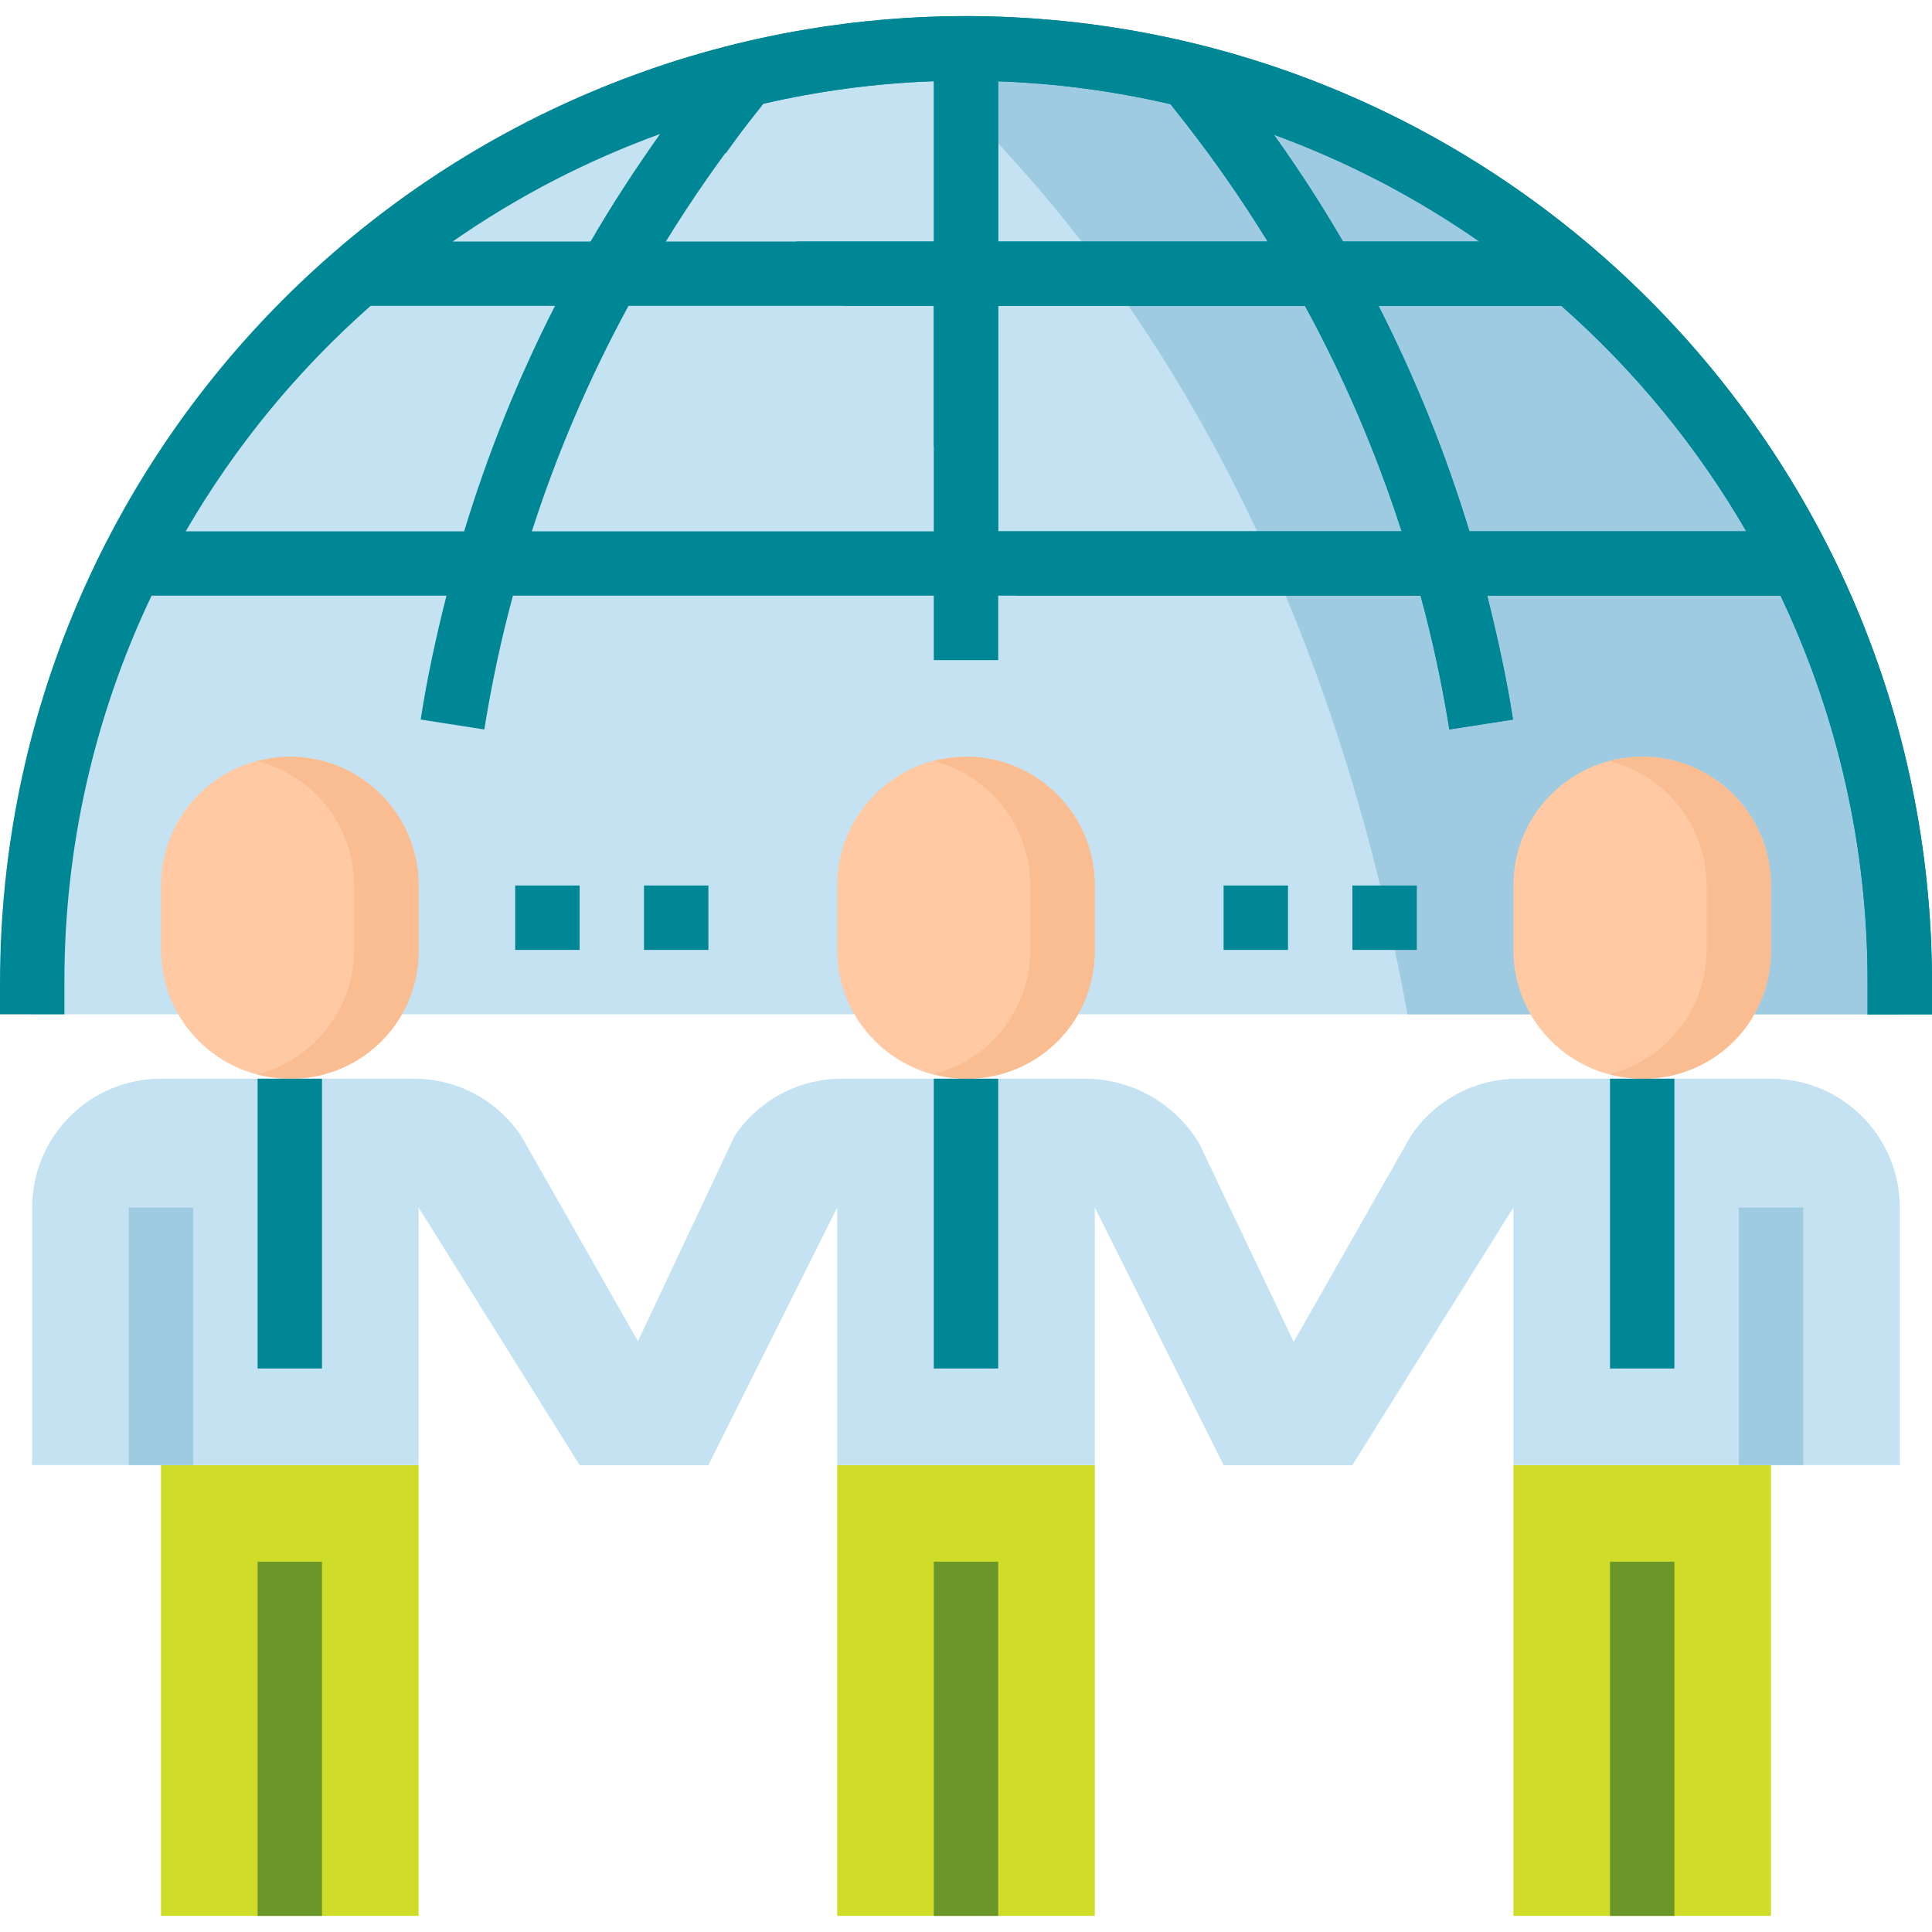
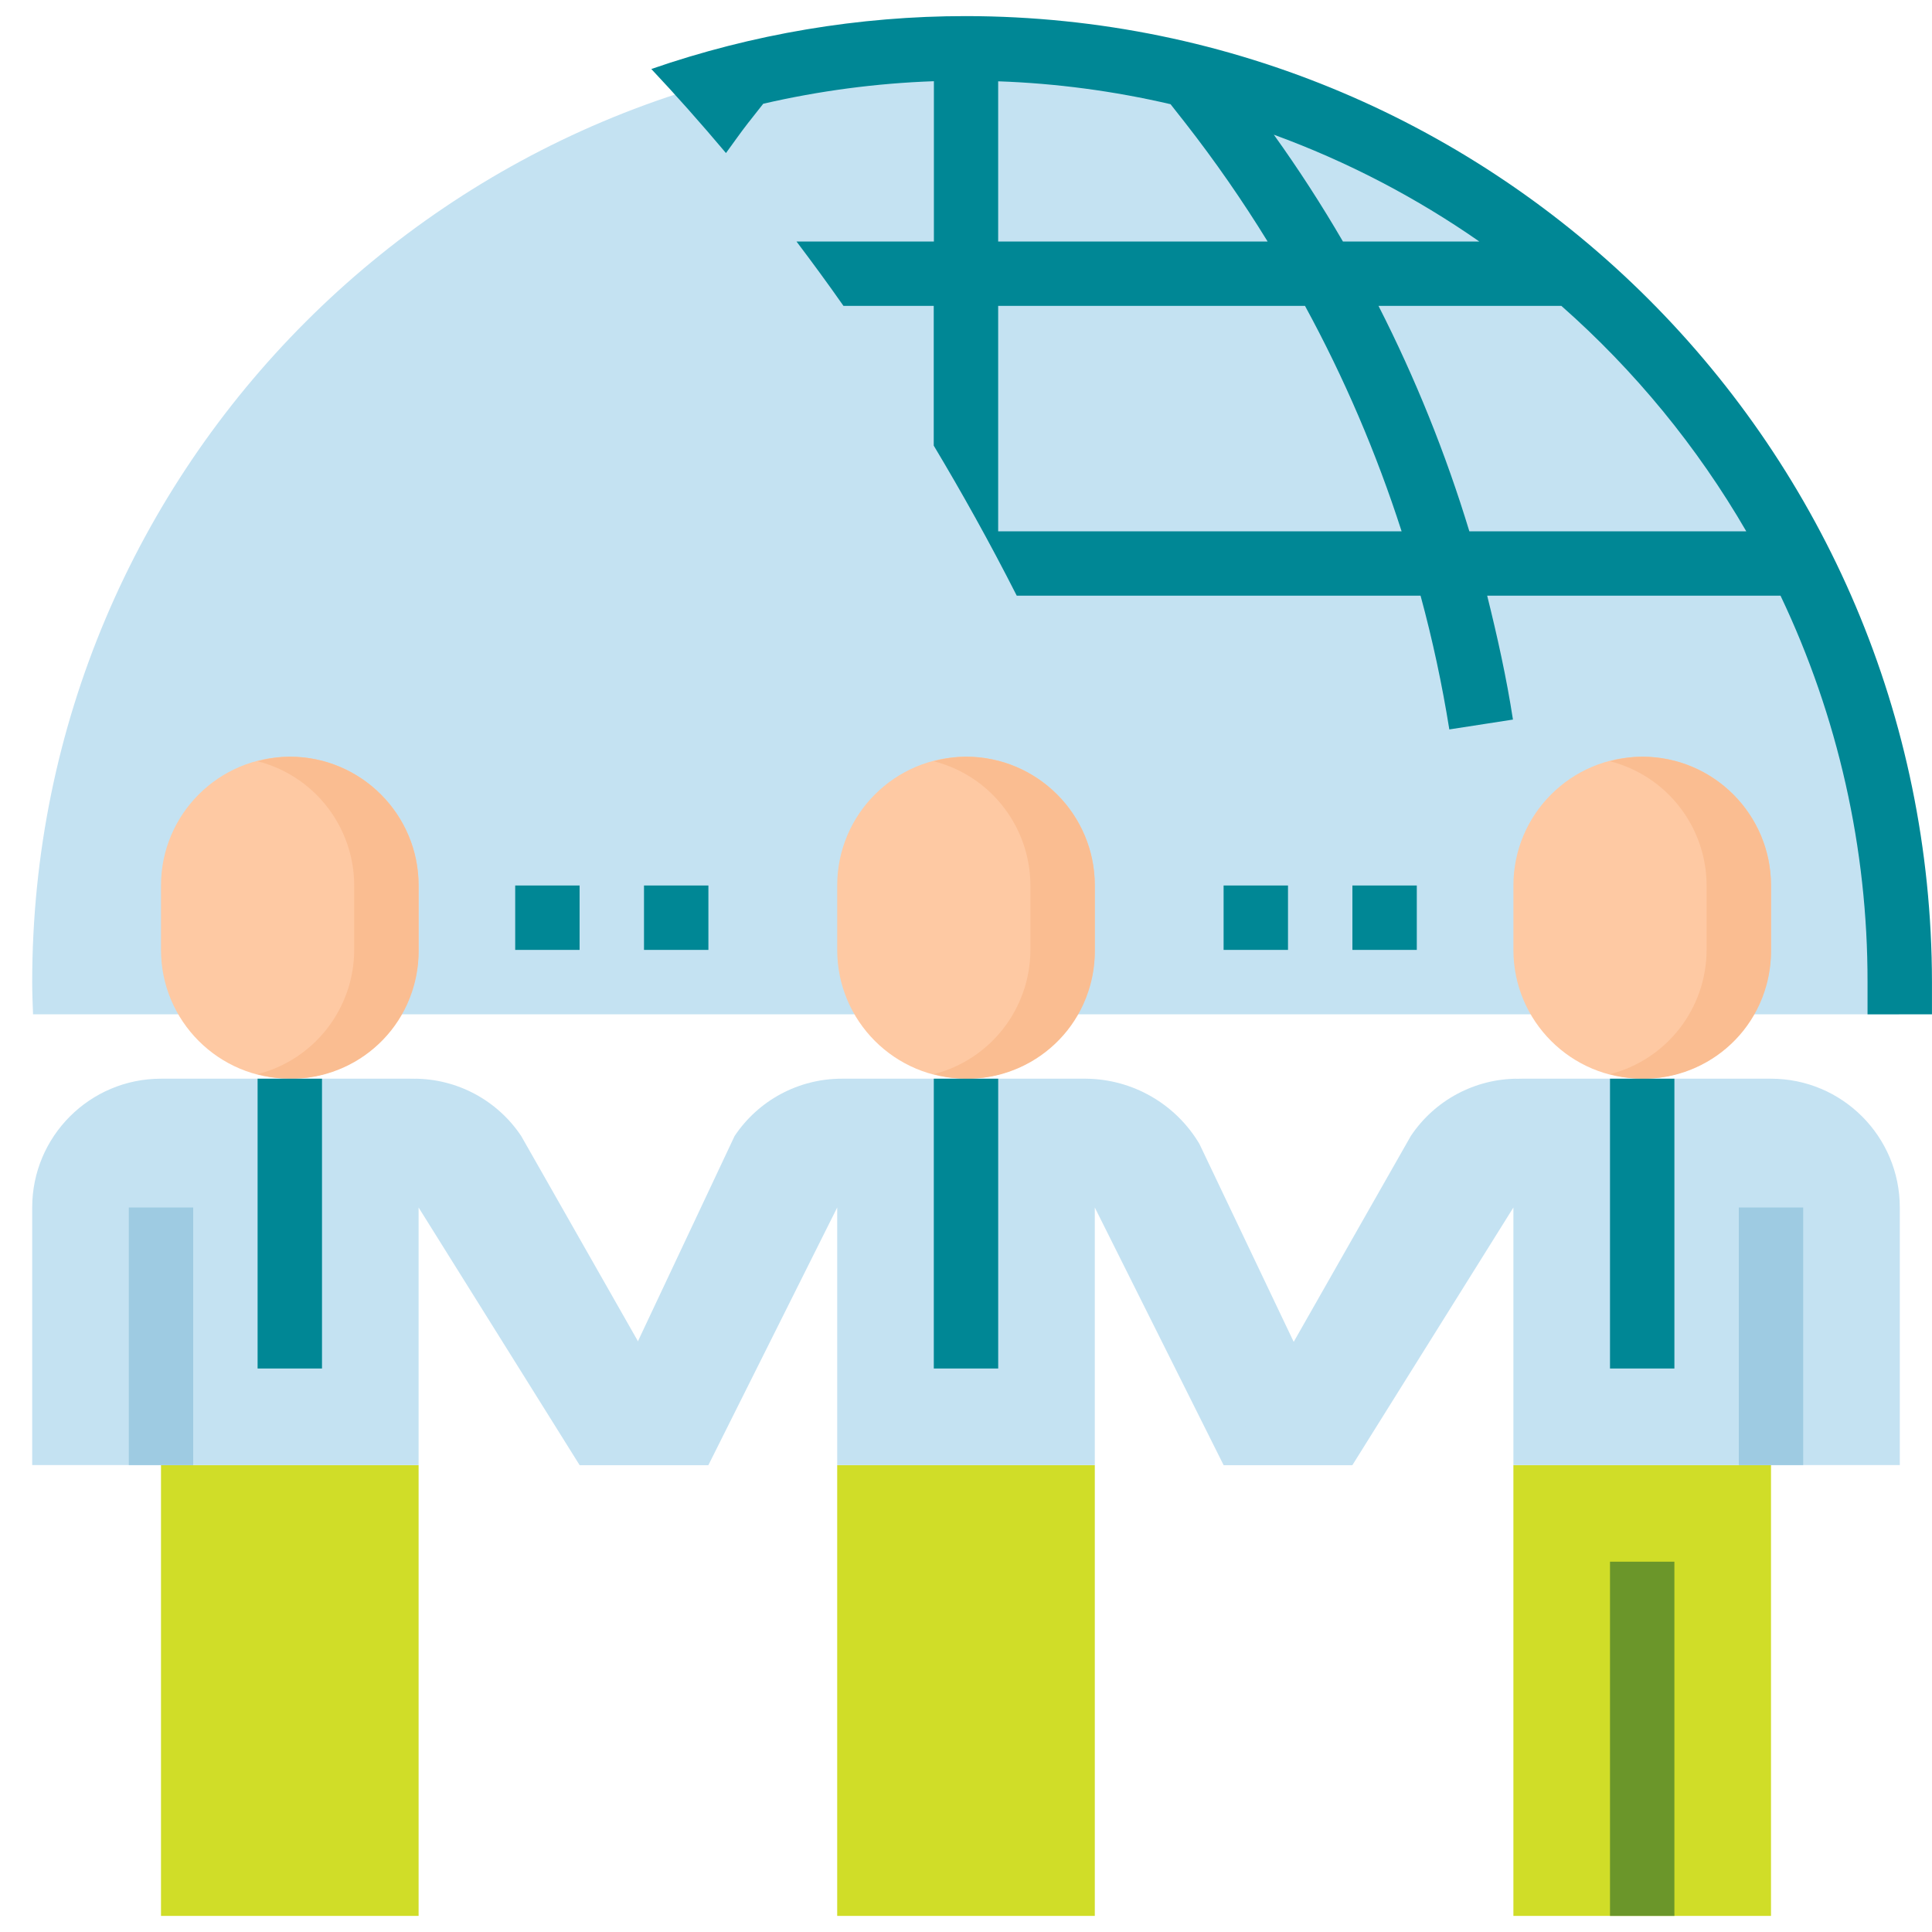
<svg xmlns="http://www.w3.org/2000/svg" width="60" height="60" viewBox="0 0 60 60" fill="none">
  <path d="M58.974 31.5C58.986 31.167 59 30.835 59 30.5C59 14.484 46.016 1.5 30 1.5C13.984 1.5 1 14.484 1 30.5C1 30.835 1.014 31.167 1.026 31.5H58.974Z" fill="#C4E2F2" />
-   <path d="M59 30.5C59 14.484 46.016 1.5 30 1.5C29.328 1.5 28.663 1.531 28 1.576C33.351 6.181 40.762 15.258 43.71 31.5H58.974C58.986 31.167 59 30.835 59 30.5Z" fill="#9ECBE2" />
  <path d="M30 23.5C32.209 23.5 34 25.291 34 27.5V29.5C34 31.709 32.209 33.5 30 33.5C27.791 33.5 26 31.709 26 29.5V27.5C26 25.291 27.791 23.5 30 23.5Z" fill="#FEC9A3" />
  <path d="M34 45.5H26V59.5H34V45.5Z" fill="#D0DD28" />
-   <path d="M31 48.5H29V59.5H31V48.5Z" fill="#6B962A" />
  <path d="M51 33.5C48.791 33.5 47 31.709 47 29.5V27.5C47 25.291 48.791 23.5 51 23.5C53.209 23.5 55 25.291 55 27.5V29.5C55 31.709 53.209 33.5 51 33.5Z" fill="#FEC9A3" />
  <path d="M55 45.5H47V59.5H55V45.5Z" fill="#D0DD28" />
  <path d="M52 48.5H50V59.5H52V48.5Z" fill="#6B962A" />
  <path d="M42 45.5L37.249 35.525C36.511 34.283 35.179 33.516 33.735 33.5H26.141C24.804 33.5 23.555 34.168 22.813 35.281L18 45.5H22L26 37.5V45.5H34V37.5L38 45.5H42Z" fill="#C4E2F2" />
  <path d="M47 33.509C47.088 33.503 47.176 33.5 47.265 33.5H55C57.209 33.5 59 35.291 59 37.5V45.5H47V37.5L42 45.5H38L43.813 35.281C44.555 34.168 45.804 33.5 47.141 33.5L47 33.509Z" fill="#C4E2F2" />
  <path d="M56 37.5H54V45.5H56V37.5Z" fill="#9ECBE2" />
  <path d="M9 23.5C11.209 23.5 13 25.291 13 27.5V29.5C13 31.709 11.209 33.5 9 33.5C6.791 33.5 5 31.709 5 29.5V27.5C5 25.291 6.791 23.5 9 23.5Z" fill="#FEC9A3" />
  <path d="M9 23.5C8.662 23.504 8.326 23.552 8 23.641C9.763 24.093 10.997 25.68 11 27.5V29.5C10.996 31.32 9.763 32.907 8 33.359C10.105 33.937 12.281 32.7 12.859 30.595C12.957 30.238 13.004 29.87 13 29.5V27.5C13 25.291 11.209 23.5 9 23.5Z" fill="#FABD91" />
  <path d="M30 23.5C29.662 23.504 29.326 23.552 29 23.641C30.763 24.093 31.997 25.68 32 27.5V29.5C31.996 31.32 30.763 32.907 29 33.359C31.105 33.937 33.281 32.7 33.859 30.595C33.957 30.238 34.004 29.87 34 29.5V27.5C34 25.291 32.209 23.5 30 23.5Z" fill="#FABD91" />
  <path d="M51 23.5C50.662 23.504 50.326 23.552 50 23.641C51.763 24.093 52.997 25.68 53 27.5V29.5C52.996 31.32 51.763 32.907 50 33.359C52.105 33.937 54.281 32.7 54.859 30.595C54.957 30.238 55.004 29.87 55 29.5V27.5C55 25.291 53.209 23.5 51 23.5Z" fill="#FABD91" />
  <path d="M13 45.5H5V59.5H13V45.5Z" fill="#D0DD28" />
-   <path d="M10 48.5H8V59.5H10V48.5Z" fill="#6B962A" />
  <path d="M13 33.509C12.912 33.5 12.824 33.5 12.735 33.5H5C2.791 33.5 1 35.291 1 37.5V45.5H13V37.5L18 45.5H22L16.187 35.281C15.445 34.168 14.196 33.5 12.859 33.5L13 33.509Z" fill="#C4E2F2" />
  <path d="M6 37.5H4V45.5H6V37.5Z" fill="#9ECBE2" />
  <path d="M18 27.5H16V29.5H18V27.5Z" fill="#008795" />
  <path d="M22 27.5H20V29.5H22V27.5Z" fill="#008795" />
  <path d="M40 27.5H38V29.5H40V27.5Z" fill="#008795" />
  <path d="M44 27.5H42V29.5H44V27.5Z" fill="#008795" />
-   <path d="M30 0.5C13.439 0.519 0.019 13.939 0 30.5V31.5H2V30.5C1.996 26.348 2.921 22.248 4.707 18.5H13.865C13.544 19.769 13.265 21.049 13.065 22.346L15.041 22.654C15.264 21.255 15.56 19.868 15.929 18.5H29V20.5H31V18.5H44.119C44.49 19.868 44.788 21.254 45.012 22.653L46.988 22.347C46.788 21.047 46.503 19.77 46.188 18.5H55.298C57.082 22.248 58.005 26.349 58 30.5V31.5H60V30.5C59.981 13.939 46.561 0.519 30 0.5ZM23.232 3.822L23.704 3.222C25.444 2.82 27.219 2.585 29.004 2.522V7.5H20.679C21.462 6.228 22.314 5 23.232 3.822ZM18.341 7.5H14.058C16.051 6.112 18.217 4.989 20.5 4.161C19.731 5.243 19.007 6.354 18.341 7.5ZM31 2.525C32.803 2.588 34.597 2.827 36.354 3.236L36.815 3.822C37.734 5 38.586 6.228 39.369 7.5H31V2.525ZM39.561 4.183C41.822 5.009 43.967 6.124 45.942 7.5H41.707C41.045 6.362 40.33 5.256 39.561 4.183ZM5.767 16.5C7.291 13.872 9.23 11.509 11.509 9.5H17.236C16.091 11.746 15.147 14.088 14.415 16.5H5.767ZM16.518 16.5C17.297 14.078 18.302 11.735 19.518 9.5H29V16.5H16.518ZM31 16.5V9.5H40.529C41.746 11.734 42.75 14.078 43.529 16.5H31ZM45.633 16.5C44.9 14.088 43.956 11.746 42.812 9.5H48.491C50.77 11.509 52.709 13.872 54.233 16.5H45.633Z" fill="#008795" />
  <path d="M31 33.5H29V42.5H31V33.5Z" fill="#008795" />
  <path d="M52 33.5H50V42.5H52V33.5Z" fill="#008795" />
  <path d="M10 33.5H8V42.5H10V33.5Z" fill="#008795" />
  <path d="M29.999 0.5C26.673 0.499 23.37 1.055 20.227 2.143C20.969 2.931 21.747 3.805 22.546 4.753C22.774 4.443 22.992 4.126 23.23 3.822L23.703 3.222C25.443 2.82 27.218 2.585 29.003 2.522V7.5H24.736C25.219 8.14 25.706 8.8 26.195 9.5H28.998V13.839C29.87 15.295 30.733 16.839 31.576 18.5H44.117C44.489 19.868 44.786 21.254 45.01 22.653L46.986 22.347C46.786 21.047 46.501 19.77 46.186 18.5H55.296C57.08 22.248 58.004 26.349 57.998 30.5V31.5H59.999V30.5C59.98 13.939 46.56 0.519 29.999 0.5ZM45.941 7.5H41.706C41.044 6.362 40.329 5.256 39.56 4.183C41.821 5.009 43.966 6.124 45.941 7.5ZM30.999 2.525C32.802 2.588 34.596 2.827 36.352 3.236L36.813 3.822C37.733 5 38.585 6.228 39.367 7.5H30.999V2.525ZM30.999 16.5V9.5H40.528C41.745 11.734 42.749 14.078 43.528 16.5H30.999ZM45.632 16.5C44.899 14.088 43.955 11.746 42.811 9.5H48.49C50.769 11.509 52.708 13.872 54.232 16.5H45.632Z" fill="#008795" />
</svg>